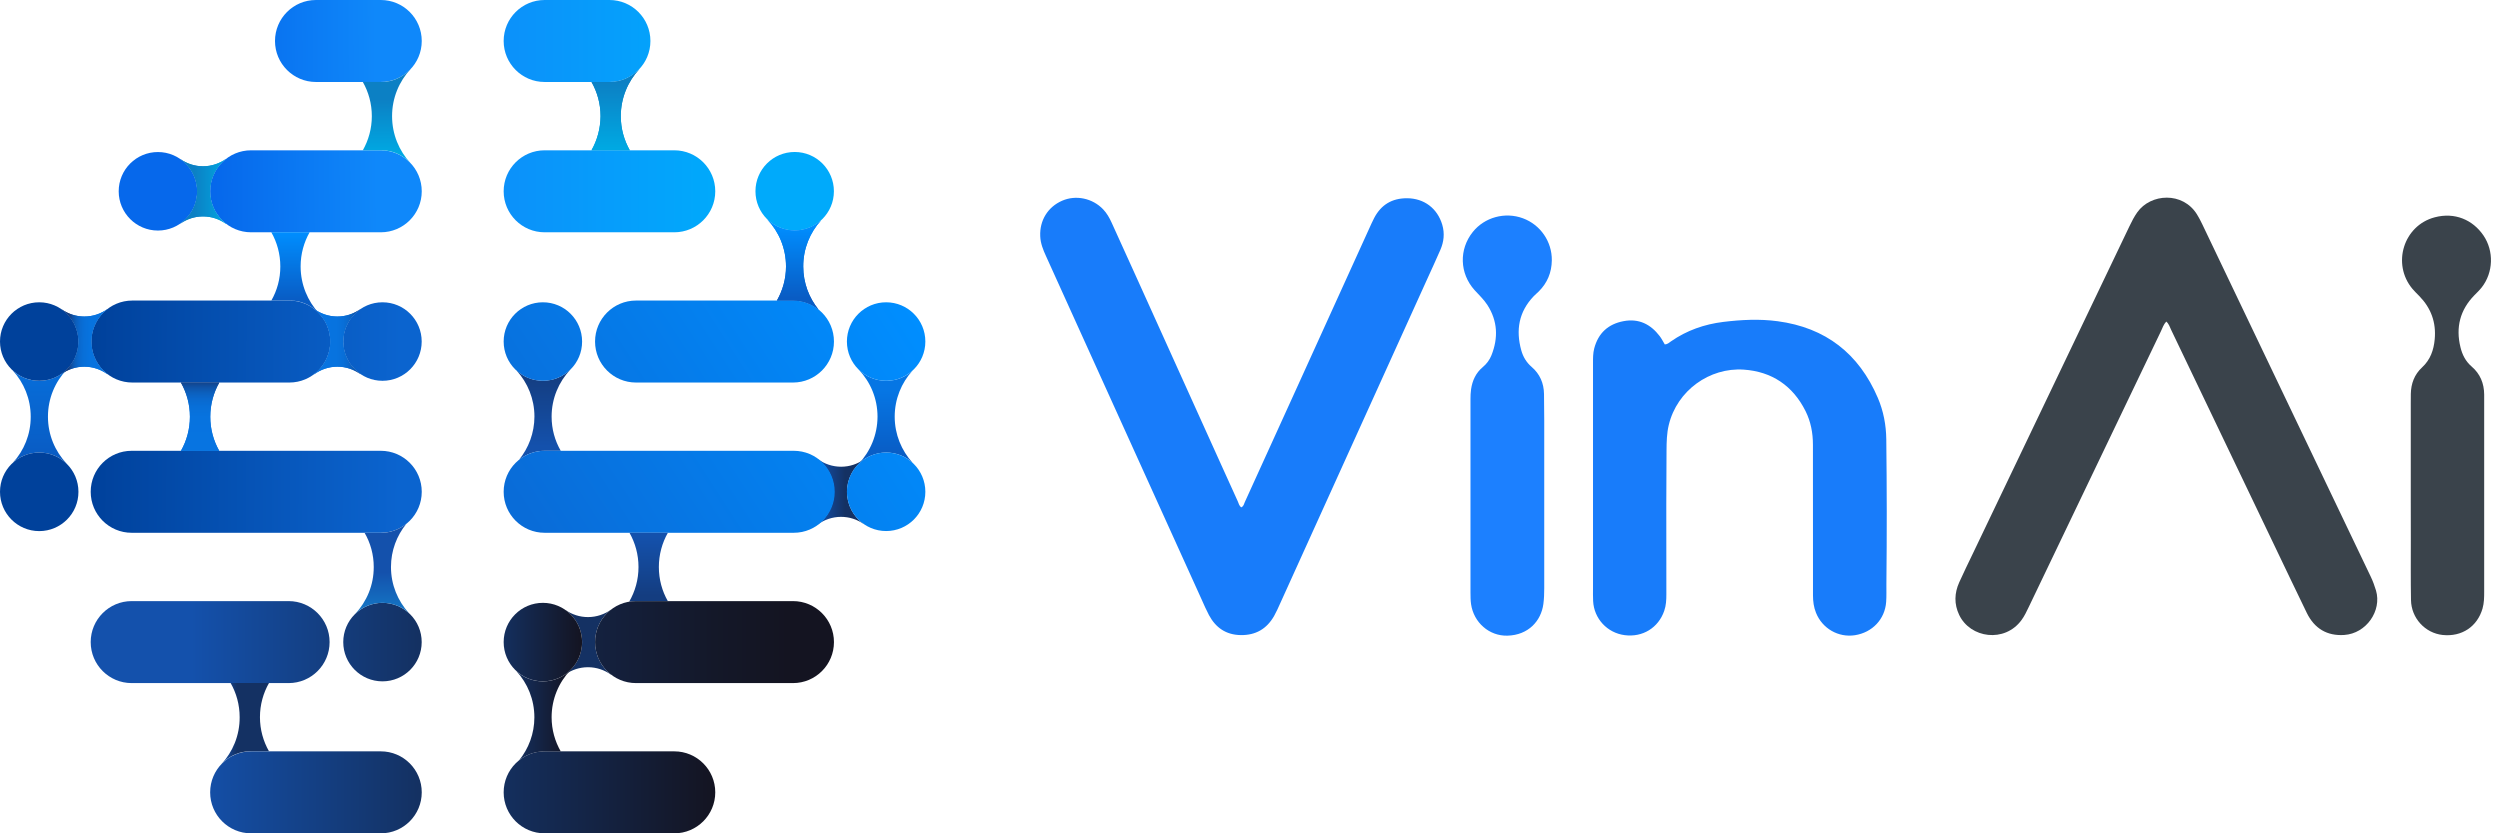
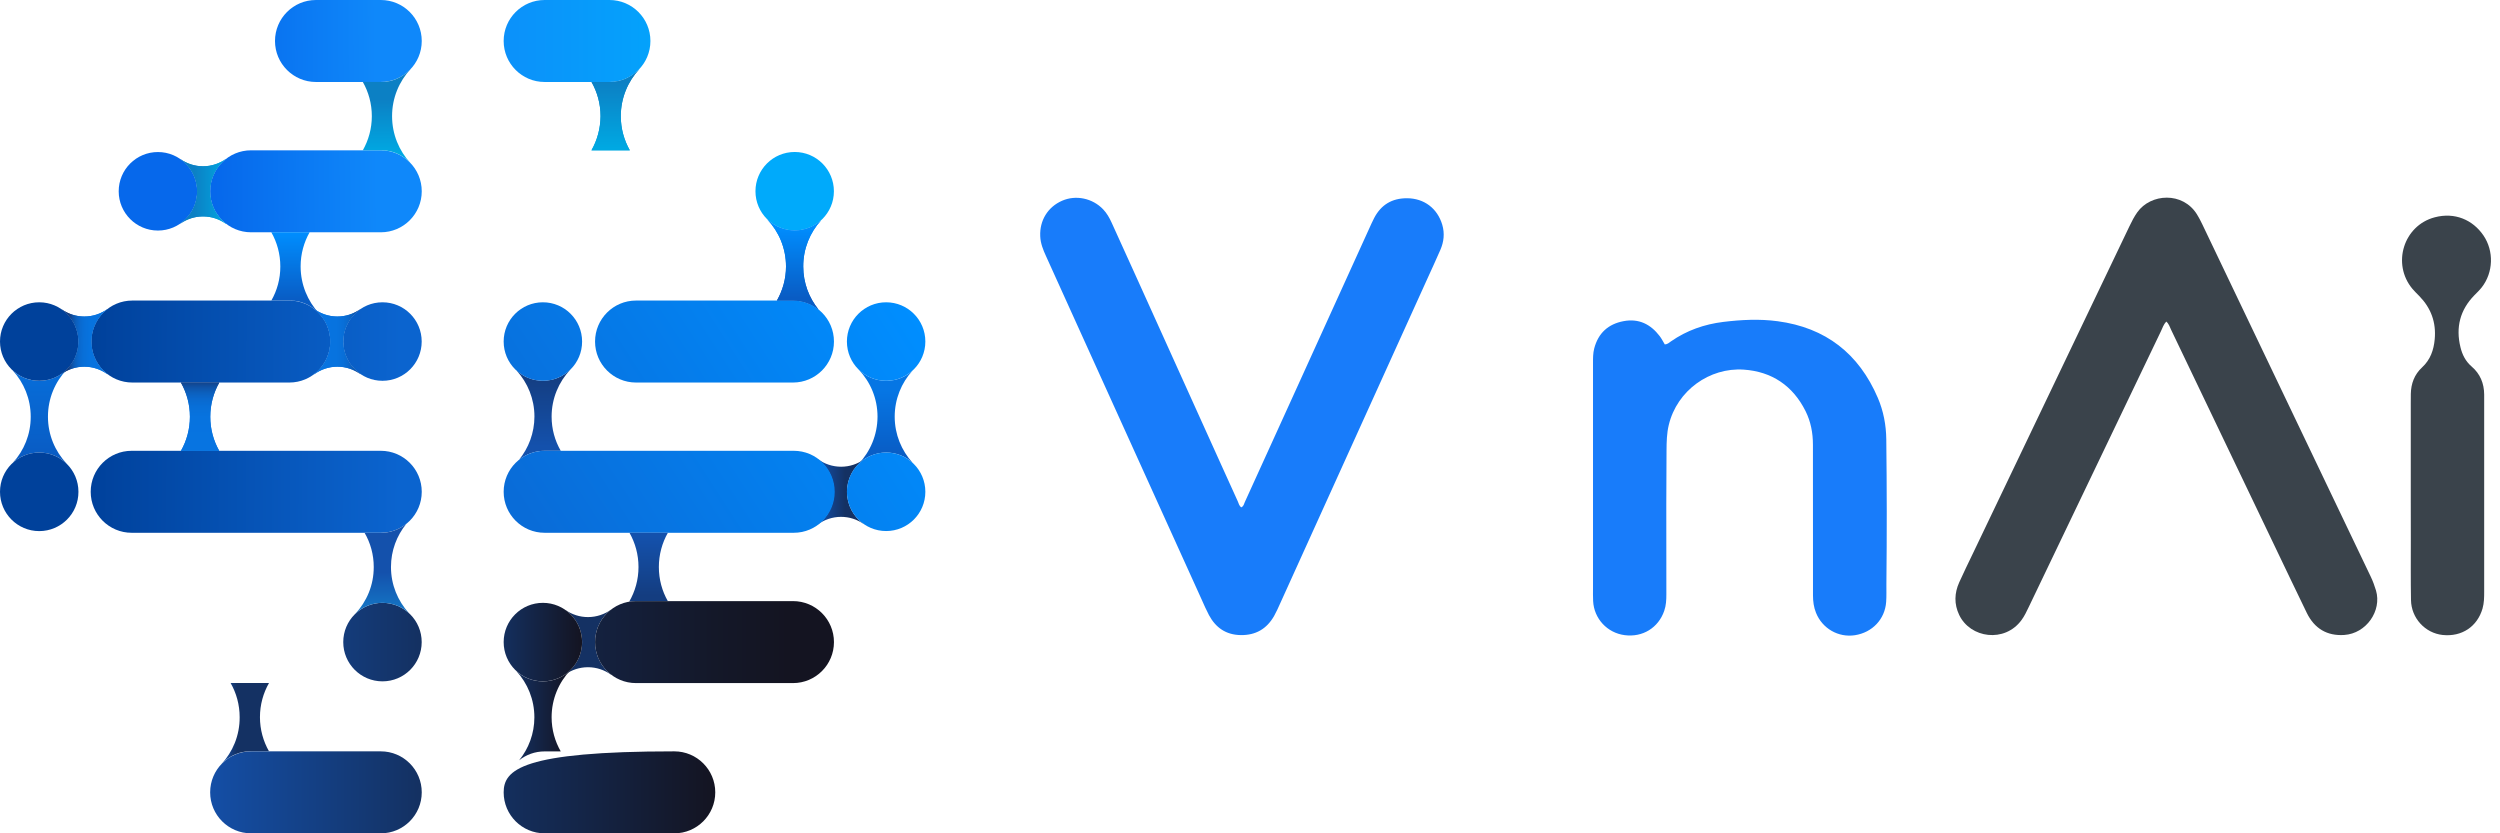
<svg xmlns="http://www.w3.org/2000/svg" width="276" height="92" viewBox="0 0 276 92" fill="none">
  <path d="M24.989 17.514C24.267 18.038 23.38 18.358 22.415 18.358C21.496 18.358 20.64 18.07 19.938 17.578H19.925C21.036 18.364 21.764 19.655 21.764 21.119C21.764 22.583 21.036 23.881 19.925 24.66V24.68C20.627 24.187 21.483 23.893 22.409 23.893C23.36 23.893 24.242 24.2 24.957 24.724H24.983C23.897 23.9 23.195 22.589 23.195 21.119C23.201 19.643 23.903 18.339 24.989 17.514Z" fill="url(#paint0_linear_272_606)" />
  <path d="M34.67 34.102C35.392 34.626 36.28 34.945 37.244 34.945C38.164 34.945 39.019 34.658 39.722 34.166H39.735C38.623 34.952 37.895 36.243 37.895 37.707C37.895 39.17 38.623 40.468 39.735 41.248V41.267C39.032 40.775 38.176 40.481 37.25 40.481C36.299 40.481 35.418 40.788 34.702 41.312H34.677C35.762 40.487 36.465 39.177 36.465 37.707C36.465 36.23 35.762 34.926 34.67 34.102Z" fill="url(#paint1_linear_272_606)" />
  <path d="M11.885 34.102C11.163 34.626 10.275 34.945 9.311 34.945C8.391 34.945 7.536 34.658 6.833 34.166H6.82C7.932 34.952 8.66 36.243 8.66 37.707C8.66 39.17 7.932 40.468 6.82 41.248V41.267C7.523 40.775 8.379 40.481 9.305 40.481C10.256 40.481 11.137 40.788 11.853 41.312H11.878C10.793 40.487 10.09 39.177 10.09 37.707C10.09 36.23 10.793 34.926 11.885 34.102Z" fill="url(#paint2_linear_272_606)" />
  <path d="M1.431 51.078C2.197 50.382 3.219 49.96 4.336 49.96C5.511 49.96 6.578 50.426 7.357 51.187H7.363C6.08 49.832 5.294 48.01 5.294 45.997C5.294 43.977 6.086 42.149 7.376 40.794V40.787C6.591 41.56 5.518 42.04 4.33 42.04C3.206 42.04 2.178 41.612 1.411 40.909C2.638 42.251 3.391 44.034 3.391 46.003C3.397 47.959 2.65 49.736 1.431 51.078Z" fill="url(#paint3_linear_272_606)" />
  <path d="M90.281 57.905C91.002 57.381 91.89 57.061 92.855 57.061C93.774 57.061 94.63 57.349 95.332 57.841H95.345C94.234 57.055 93.506 55.764 93.506 54.3C93.506 52.836 94.234 51.539 95.345 50.759V50.74C94.643 51.232 93.787 51.526 92.861 51.526C91.909 51.526 91.028 51.219 90.313 50.695H90.287C91.373 51.519 92.075 52.83 92.075 54.3C92.069 55.77 91.367 57.074 90.281 57.905Z" fill="url(#paint4_linear_272_606)" />
  <path d="M17.434 25.453C15.039 25.453 13.104 23.509 13.104 21.119C13.104 18.722 15.046 16.785 17.434 16.785C19.829 16.785 21.764 18.728 21.764 21.119C21.77 23.516 19.829 25.453 17.434 25.453Z" fill="url(#paint5_linear_272_606)" />
  <path d="M42.04 9.051H34.881C32.384 9.051 30.36 7.025 30.36 4.526C30.36 2.026 32.384 0 34.881 0H42.04C44.537 0 46.561 2.026 46.561 4.526C46.561 7.025 44.537 9.051 42.04 9.051Z" fill="url(#paint6_linear_272_606)" />
  <path d="M42.04 25.645H27.722C25.225 25.645 23.201 23.619 23.201 21.119C23.201 18.62 25.225 16.594 27.722 16.594H42.04C44.537 16.594 46.561 18.62 46.561 21.119C46.561 23.619 44.537 25.645 42.04 25.645Z" fill="url(#paint7_linear_272_606)" />
  <path d="M40.054 16.594H42.04C42.085 16.594 42.129 16.594 42.174 16.6H42.18C42.212 16.6 42.251 16.6 42.283 16.6C43.266 16.626 44.173 17.016 44.895 17.61C44.914 17.629 44.933 17.642 44.952 17.661C44.977 17.687 45.01 17.706 45.035 17.732C45.073 17.764 45.112 17.802 45.144 17.834C45.156 17.847 45.169 17.853 45.175 17.866C45.22 17.911 45.265 17.949 45.303 17.994C45.31 18 45.31 18 45.316 18.007C44.058 16.651 43.285 14.83 43.285 12.823C43.285 10.809 44.064 8.987 45.329 7.626H45.322C45.278 7.677 45.227 7.722 45.175 7.773C45.169 7.779 45.156 7.792 45.15 7.799C45.112 7.831 45.08 7.869 45.041 7.901C45.003 7.939 44.965 7.971 44.92 8.003C44.914 8.009 44.914 8.009 44.907 8.016C44.186 8.617 43.279 9.013 42.276 9.039C42.2 9.045 42.117 9.045 42.04 9.045H40.054C40.686 10.157 41.05 11.442 41.05 12.823C41.05 14.197 40.686 15.482 40.054 16.594Z" fill="url(#paint8_linear_272_606)" />
  <path d="M65.298 16.593H69.532C68.9 15.481 68.536 14.196 68.536 12.829C68.536 10.815 69.315 8.993 70.58 7.632H70.573C70.529 7.683 70.478 7.728 70.426 7.779C70.42 7.785 70.407 7.798 70.401 7.804C70.362 7.836 70.331 7.875 70.292 7.907C70.254 7.945 70.216 7.977 70.171 8.009C70.165 8.015 70.165 8.015 70.158 8.022C69.437 8.623 68.53 9.019 67.527 9.044C67.451 9.051 67.368 9.051 67.291 9.051H65.305C65.937 10.163 66.301 11.448 66.301 12.829C66.288 14.196 65.931 15.481 65.298 16.593Z" fill="url(#paint9_linear_272_606)" />
  <path d="M42.225 75.221C44.62 75.221 46.555 73.278 46.555 70.888C46.555 68.49 44.614 66.554 42.225 66.554C39.83 66.554 37.895 68.497 37.895 70.888C37.895 73.284 39.837 75.221 42.225 75.221Z" fill="url(#paint10_linear_272_606)" />
-   <path d="M14.535 75.413H31.867C34.364 75.413 36.388 73.387 36.388 70.887C36.388 68.388 34.364 66.362 31.867 66.362H14.535C12.038 66.362 10.013 68.388 10.013 70.887C10.013 73.387 12.038 75.413 14.535 75.413Z" fill="url(#paint11_linear_272_606)" />
  <path d="M29.957 33.181H31.944C31.988 33.181 32.033 33.181 32.078 33.187H32.084C32.116 33.187 32.154 33.187 32.186 33.187C33.17 33.213 34.077 33.603 34.798 34.197C34.817 34.216 34.836 34.229 34.856 34.248C34.881 34.274 34.913 34.293 34.939 34.319C34.977 34.35 35.015 34.389 35.047 34.421C35.06 34.434 35.073 34.44 35.079 34.453C35.124 34.498 35.169 34.536 35.207 34.581C35.213 34.587 35.213 34.587 35.22 34.593C33.962 33.238 33.189 31.416 33.189 29.41C33.189 28.035 33.553 26.75 34.185 25.638H29.951C30.583 26.75 30.947 28.035 30.947 29.41C30.954 30.784 30.59 32.069 29.957 33.181Z" fill="url(#paint12_linear_272_606)" />
  <path d="M57.296 50.765C58.069 50.145 59.053 49.768 60.126 49.768H61.907C61.262 48.656 60.898 47.371 60.898 45.997C60.898 43.99 61.684 42.162 62.967 40.807H62.961C62.182 41.567 61.115 42.034 59.94 42.034C58.816 42.034 57.794 41.606 57.028 40.909C58.254 42.251 59.002 44.035 59.002 45.99C58.995 47.806 58.356 49.468 57.296 50.765Z" fill="url(#paint13_linear_272_606)" />
  <path d="M67.284 9.051H60.126C57.629 9.051 55.604 7.025 55.604 4.526C55.604 2.026 57.629 0 60.126 0H67.284C69.781 0 71.806 2.026 71.806 4.526C71.806 7.025 69.781 9.051 67.284 9.051Z" fill="url(#paint14_linear_272_606)" />
-   <path d="M74.443 25.645H60.126C57.629 25.645 55.604 23.619 55.604 21.119C55.604 18.62 57.629 16.594 60.126 16.594H74.443C76.94 16.594 78.965 18.62 78.965 21.119C78.965 23.619 76.94 25.645 74.443 25.645Z" fill="url(#paint15_linear_272_606)" />
  <path d="M87.733 16.779C90.128 16.779 92.063 18.723 92.063 21.113C92.063 23.51 90.121 25.447 87.733 25.447C85.338 25.447 83.403 23.504 83.403 21.113C83.403 18.723 85.338 16.779 87.733 16.779Z" fill="url(#paint16_linear_272_606)" />
  <path d="M90.645 24.328C89.879 25.025 88.85 25.453 87.733 25.453C86.558 25.453 85.491 24.986 84.712 24.226H84.706C85.989 25.581 86.775 27.402 86.775 29.416C86.775 30.79 86.404 32.075 85.766 33.187H87.548C88.614 33.187 89.598 33.558 90.37 34.178C89.31 32.88 88.678 31.225 88.678 29.422C88.672 27.453 89.419 25.67 90.645 24.328Z" fill="url(#paint17_linear_272_606)" />
  <path d="M94.79 51.213C95.575 50.439 96.648 49.96 97.836 49.96C98.96 49.96 99.988 50.388 100.754 51.091C99.528 49.749 98.775 47.966 98.775 45.997C98.775 44.041 99.522 42.258 100.741 40.922C99.975 41.618 98.953 42.04 97.836 42.04C96.661 42.04 95.594 41.574 94.815 40.813H94.809C96.092 42.168 96.878 43.99 96.878 46.003C96.871 48.017 96.08 49.851 94.79 51.213Z" fill="url(#paint18_linear_272_606)" />
  <path d="M97.829 42.04C100.224 42.04 102.159 40.097 102.159 37.706C102.159 35.309 100.218 33.373 97.829 33.373C95.434 33.373 93.499 35.316 93.499 37.706C93.499 40.103 95.434 42.04 97.829 42.04Z" fill="url(#paint19_linear_272_606)" />
  <path d="M59.934 42.04C57.539 42.04 55.604 40.097 55.604 37.706C55.604 35.309 57.545 33.373 59.934 33.373C62.329 33.373 64.264 35.316 64.264 37.706C64.27 40.103 62.329 42.04 59.934 42.04Z" fill="url(#paint20_linear_272_606)" />
  <path d="M97.829 49.96C100.224 49.96 102.159 51.903 102.159 54.294C102.159 56.691 100.218 58.627 97.829 58.627C95.434 58.627 93.499 56.684 93.499 54.294C93.499 51.903 95.434 49.96 97.829 49.96Z" fill="url(#paint21_linear_272_606)" />
  <path d="M87.548 33.181H70.216C67.719 33.181 65.694 35.207 65.694 37.706C65.694 40.206 67.719 42.232 70.216 42.232H87.548C90.045 42.232 92.069 40.206 92.069 37.706C92.069 35.207 90.045 33.181 87.548 33.181Z" fill="url(#paint22_linear_272_606)" />
  <path d="M87.631 49.768H60.126C57.629 49.768 55.604 51.794 55.604 54.294C55.604 56.793 57.629 58.819 60.126 58.819H87.631C90.128 58.819 92.152 56.793 92.152 54.294C92.146 51.794 90.128 49.768 87.631 49.768Z" fill="url(#paint23_linear_272_606)" />
  <path d="M69.462 66.426C69.705 66.388 69.954 66.362 70.216 66.362H73.728C73.096 65.256 72.738 63.971 72.738 62.597C72.738 61.223 73.102 59.931 73.734 58.819H69.494C70.126 59.931 70.49 61.223 70.49 62.597C70.49 63.997 70.113 65.301 69.462 66.426Z" fill="url(#paint24_linear_272_606)" />
  <path d="M67.489 67.282C66.767 67.806 65.879 68.126 64.915 68.126C63.996 68.126 63.14 67.838 62.437 67.346H62.425C63.536 68.132 64.264 69.424 64.264 70.887C64.264 72.351 63.536 73.649 62.425 74.428V74.448C63.127 73.956 63.983 73.661 64.909 73.661C65.86 73.661 66.742 73.968 67.457 74.492H67.482C66.397 73.668 65.694 72.358 65.694 70.887C65.694 69.411 66.397 68.107 67.489 67.282Z" fill="url(#paint25_linear_272_606)" />
-   <path d="M60.126 92H74.443C76.94 92 78.965 89.974 78.965 87.475C78.965 84.975 76.94 82.949 74.443 82.949H60.126C57.629 82.949 55.604 84.975 55.604 87.475C55.604 89.974 57.629 92 60.126 92Z" fill="url(#paint26_linear_272_606)" />
+   <path d="M60.126 92H74.443C76.94 92 78.965 89.974 78.965 87.475C78.965 84.975 76.94 82.949 74.443 82.949C57.629 82.949 55.604 84.975 55.604 87.475C55.604 89.974 57.629 92 60.126 92Z" fill="url(#paint26_linear_272_606)" />
  <path d="M59.934 75.221C57.539 75.221 55.604 73.278 55.604 70.888C55.604 68.49 57.545 66.554 59.934 66.554C62.329 66.554 64.264 68.497 64.264 70.888C64.27 73.284 62.329 75.221 59.934 75.221Z" fill="url(#paint27_linear_272_606)" />
  <path d="M57.309 83.94C58.082 83.32 59.059 82.955 60.126 82.955H61.907C61.269 81.85 60.898 80.558 60.898 79.184C60.898 77.164 61.69 75.336 62.98 73.981V73.975C62.195 74.748 61.122 75.227 59.934 75.227C58.81 75.227 57.782 74.799 57.016 74.096C58.242 75.438 58.995 77.222 58.995 79.191C58.995 80.987 58.363 82.642 57.309 83.94Z" fill="url(#paint28_linear_272_606)" />
  <path d="M42.225 42.04C44.62 42.04 46.555 40.097 46.555 37.706C46.555 35.309 44.614 33.373 42.225 33.373C39.83 33.373 37.895 35.316 37.895 37.706C37.895 40.103 39.837 42.04 42.225 42.04Z" fill="url(#paint29_linear_272_606)" />
  <path d="M4.33 42.04C1.941 42.04 0 40.103 0 37.706C0 35.309 1.941 33.373 4.33 33.373C6.725 33.373 8.66 35.316 8.66 37.706C8.666 40.103 6.725 42.04 4.33 42.04Z" fill="url(#paint30_linear_272_606)" />
  <path d="M4.33 58.634C1.941 58.634 0 56.691 0 54.294C0 51.897 1.941 49.96 4.33 49.96C6.725 49.96 8.66 51.903 8.66 54.294C8.666 56.691 6.725 58.634 4.33 58.634Z" fill="url(#paint31_linear_272_606)" />
  <path d="M14.611 42.232H31.944C34.44 42.232 36.465 40.206 36.465 37.706C36.465 35.207 34.44 33.181 31.944 33.181H14.611C12.114 33.181 10.09 35.207 10.09 37.706C10.09 40.206 12.114 42.232 14.611 42.232Z" fill="url(#paint32_linear_272_606)" />
  <path d="M14.535 58.819H42.04C44.537 58.819 46.561 56.793 46.561 54.294C46.561 51.794 44.537 49.768 42.04 49.768H14.535C12.038 49.768 10.013 51.794 10.013 54.294C10.013 56.793 12.038 58.819 14.535 58.819Z" fill="url(#paint33_linear_272_606)" />
  <path d="M39.205 67.781C39.984 67.02 41.05 66.553 42.225 66.553C43.349 66.553 44.371 66.981 45.137 67.678C43.911 66.336 43.164 64.552 43.164 62.597C43.164 60.788 43.803 59.132 44.863 57.828C44.09 58.448 43.106 58.825 42.033 58.825H40.252C40.897 59.938 41.261 61.222 41.261 62.597C41.267 64.604 40.482 66.425 39.205 67.781Z" fill="url(#paint34_linear_272_606)" />
  <path d="M24.44 84.361C24.44 84.355 24.446 84.355 24.453 84.349C24.497 84.304 24.536 84.259 24.58 84.214C24.593 84.202 24.599 84.195 24.612 84.183C24.651 84.15 24.689 84.112 24.721 84.08C24.746 84.055 24.778 84.035 24.804 84.01C24.823 83.991 24.842 83.978 24.861 83.959C25.583 83.364 26.49 82.974 27.473 82.949C27.505 82.949 27.544 82.949 27.575 82.949H27.582C27.627 82.949 27.671 82.942 27.709 82.942H29.696C29.063 81.83 28.699 80.545 28.699 79.177C28.699 77.803 29.063 76.519 29.696 75.406H25.462C26.094 76.519 26.458 77.803 26.458 79.177C26.471 81.185 25.698 83.006 24.44 84.361Z" fill="url(#paint35_linear_272_606)" />
  <path d="M24.21 42.232H19.97C20.602 43.344 20.966 44.635 20.966 46.01C20.966 47.377 20.608 48.662 19.976 49.775H24.203C23.571 48.662 23.214 47.384 23.214 46.01C23.214 44.635 23.578 43.344 24.21 42.232Z" fill="url(#paint36_linear_272_606)" />
  <path d="M70.216 75.413H87.548C90.045 75.413 92.069 73.387 92.069 70.887C92.069 68.388 90.045 66.362 87.548 66.362H70.216C67.719 66.362 65.694 68.388 65.694 70.887C65.694 73.387 67.719 75.413 70.216 75.413Z" fill="url(#paint37_linear_272_606)" />
  <path d="M27.722 92H42.04C44.537 92 46.561 89.974 46.561 87.475C46.561 84.975 44.537 82.949 42.04 82.949H27.722C25.225 82.949 23.201 84.975 23.201 87.475C23.201 89.974 25.225 92 27.722 92Z" fill="url(#paint38_linear_272_606)" />
  <path d="M24.989 17.514C24.267 18.038 23.38 18.358 22.415 18.358C21.496 18.358 20.64 18.07 19.938 17.578H19.925C21.036 18.364 21.764 19.655 21.764 21.119C21.764 22.583 21.036 23.881 19.925 24.66V24.68C20.627 24.187 21.483 23.893 22.409 23.893C23.36 23.893 24.242 24.2 24.957 24.724H24.983C23.897 23.9 23.195 22.589 23.195 21.119C23.201 19.643 23.903 18.339 24.989 17.514Z" fill="url(#paint39_linear_272_606)" />
  <path d="M34.67 34.102C35.392 34.626 36.28 34.945 37.244 34.945C38.164 34.945 39.019 34.658 39.722 34.166H39.735C38.623 34.952 37.895 36.243 37.895 37.707C37.895 39.17 38.623 40.468 39.735 41.248V41.267C39.032 40.775 38.176 40.481 37.25 40.481C36.299 40.481 35.418 40.788 34.702 41.312H34.677C35.762 40.487 36.465 39.177 36.465 37.707C36.465 36.23 35.762 34.926 34.67 34.102Z" fill="url(#paint40_linear_272_606)" />
  <path d="M11.885 34.102C11.163 34.626 10.275 34.945 9.311 34.945C8.391 34.945 7.536 34.658 6.833 34.166H6.82C7.932 34.952 8.66 36.243 8.66 37.707C8.66 39.17 7.932 40.468 6.82 41.248V41.267C7.523 40.775 8.379 40.481 9.305 40.481C10.256 40.481 11.137 40.788 11.853 41.312H11.878C10.793 40.487 10.09 39.177 10.09 37.707C10.09 36.23 10.793 34.926 11.885 34.102Z" fill="url(#paint41_linear_272_606)" />
  <path d="M65.298 16.593H69.532C68.9 15.481 68.536 14.196 68.536 12.829C68.536 10.815 69.315 8.993 70.58 7.632H70.573C70.529 7.683 70.478 7.728 70.426 7.779C70.42 7.785 70.407 7.798 70.401 7.804C70.362 7.836 70.331 7.875 70.292 7.907C70.254 7.945 70.216 7.977 70.171 8.009C70.165 8.015 70.165 8.015 70.158 8.022C69.437 8.623 68.53 9.019 67.527 9.044C67.451 9.051 67.368 9.051 67.291 9.051H65.305C65.937 10.163 66.301 11.448 66.301 12.829C66.288 14.196 65.931 15.481 65.298 16.593Z" fill="url(#paint42_linear_272_606)" />
  <path d="M90.645 24.328C89.879 25.025 88.85 25.453 87.733 25.453C86.558 25.453 85.491 24.986 84.712 24.226H84.706C85.989 25.581 86.775 27.402 86.775 29.416C86.775 30.79 86.404 32.075 85.766 33.187H87.548C88.614 33.187 89.598 33.558 90.37 34.178C89.31 32.88 88.678 31.225 88.678 29.422C88.672 27.453 89.419 25.67 90.645 24.328Z" fill="url(#paint43_linear_272_606)" />
  <path d="M24.21 42.232H19.97C20.602 43.344 20.966 44.635 20.966 46.01C20.966 47.377 20.608 48.662 19.976 49.775H24.203C23.571 48.662 23.214 47.384 23.214 46.01C23.214 44.635 23.578 43.344 24.21 42.232Z" fill="url(#paint44_linear_272_606)" />
  <path d="M239.155 35.501C238.854 35.821 238.74 36.211 238.567 36.568C233.701 46.719 228.841 56.869 223.975 67.013C223.738 67.506 223.502 68.011 223.183 68.445C221.318 71.008 217.512 70.459 216.292 67.883C215.724 66.688 215.762 65.479 216.299 64.29C216.778 63.229 217.288 62.181 217.793 61.133C223.56 49.071 229.333 37.016 235.099 24.961C235.349 24.436 235.617 23.919 235.955 23.439C237.437 21.349 240.975 21.138 242.546 23.669C242.756 24.008 242.942 24.366 243.114 24.724C249.321 37.7 255.529 50.682 261.73 63.664C261.966 64.156 262.151 64.668 262.311 65.192C262.969 67.429 261.244 69.941 258.798 70.101C256.927 70.222 255.522 69.41 254.667 67.659C253.453 65.173 252.272 62.667 251.071 60.174C247.278 52.254 243.491 44.341 239.697 36.421C239.544 36.108 239.455 35.75 239.155 35.501Z" fill="#3A434B" />
  <path d="M137.021 56.013C137.302 55.911 137.334 55.636 137.436 55.412C139.237 51.468 141.032 47.518 142.826 43.568C145.693 37.265 148.554 30.956 151.422 24.654C151.511 24.456 151.607 24.258 151.709 24.066C152.476 22.602 153.676 21.88 155.337 21.886C157.214 21.892 158.689 22.998 159.226 24.814C159.507 25.772 159.404 26.693 159.015 27.588C158.549 28.655 158.063 29.716 157.578 30.777C152.163 42.73 146.747 54.677 141.325 66.63C141.115 67.097 140.91 67.563 140.661 68.004C139.85 69.423 138.637 70.139 136.976 70.114C135.354 70.088 134.218 69.302 133.47 67.908C133.164 67.333 132.902 66.726 132.634 66.125C128.042 56 123.451 45.875 118.865 35.75C117.735 33.264 116.611 30.771 115.481 28.278C115.161 27.581 114.874 26.872 114.842 26.092C114.759 24.347 115.672 22.851 117.256 22.161C118.776 21.496 120.609 21.88 121.784 23.107C122.192 23.535 122.48 24.04 122.723 24.577C123.687 26.699 124.651 28.821 125.615 30.95C128.681 37.725 131.74 44.501 134.805 51.276C135.418 52.638 136.038 53.999 136.657 55.361C136.74 55.585 136.817 55.834 137.021 56.013Z" fill="#187CFA" />
  <path d="M183.793 38.026C184.093 38.013 184.278 37.828 184.476 37.687C186.22 36.473 188.168 35.795 190.256 35.539C192.248 35.297 194.247 35.194 196.252 35.463C201.553 36.172 205.219 39.036 207.313 43.926C207.933 45.377 208.227 46.917 208.246 48.502C208.31 53.827 208.316 59.152 208.258 64.476C208.252 65.135 208.278 65.793 208.233 66.445C208.099 68.362 206.707 69.826 204.784 70.127C202.958 70.408 201.183 69.392 200.487 67.653C200.237 67.039 200.154 66.387 200.154 65.729C200.161 64.38 200.154 63.032 200.154 61.683C200.148 57.49 200.142 53.297 200.148 49.097C200.148 47.799 199.912 46.553 199.337 45.396C197.932 42.577 195.601 41.017 192.51 40.807C188.736 40.551 185.147 43.114 184.234 46.911C184.01 47.838 183.991 48.79 183.985 49.743C183.966 51.711 183.959 53.68 183.959 55.649C183.959 58.966 183.959 62.29 183.966 65.608C183.966 66.228 183.94 66.841 183.729 67.442C183.084 69.308 181.347 70.382 179.361 70.12C177.439 69.871 175.977 68.299 175.881 66.355C175.855 65.882 175.868 65.409 175.868 64.936C175.868 56.659 175.868 48.375 175.868 40.097C175.868 39.554 175.862 39.01 176.002 38.467C176.449 36.773 177.541 35.776 179.24 35.456C180.919 35.137 182.229 35.789 183.238 37.118C183.448 37.393 183.608 37.726 183.793 38.026Z" fill="#187CFA" />
-   <path d="M162.342 54.894C162.342 51.283 162.342 47.671 162.342 44.066C162.342 43.702 162.355 43.337 162.406 42.98C162.546 42.008 162.942 41.158 163.702 40.525C164.137 40.161 164.456 39.726 164.66 39.215C165.42 37.297 165.344 35.443 164.213 33.679C163.817 33.059 163.275 32.567 162.789 32.024C161.129 30.176 161.059 27.524 162.598 25.606C163.9 23.983 166.148 23.369 168.128 24.098C170.069 24.814 171.347 26.68 171.321 28.745C171.302 30.087 170.829 31.231 169.878 32.177C169.699 32.356 169.501 32.516 169.322 32.701C167.675 34.421 167.33 36.447 167.949 38.678C168.147 39.387 168.511 40.007 169.092 40.506C169.999 41.286 170.44 42.296 170.459 43.491C170.472 44.475 170.484 45.46 170.484 46.444C170.484 52.606 170.491 58.768 170.484 64.93C170.484 65.511 170.465 66.099 170.389 66.675C170.14 68.56 168.722 70.12 166.416 70.177C164.411 70.229 162.706 68.733 162.406 66.707C162.342 66.278 162.349 65.837 162.342 65.396C162.342 61.9 162.342 58.397 162.342 54.894Z" fill="#1C80FF" />
  <path d="M266.149 54.869C266.149 51.404 266.149 47.94 266.149 44.475C266.149 44.149 266.149 43.817 266.155 43.491C266.174 42.347 266.551 41.343 267.401 40.557C268.314 39.713 268.684 38.646 268.793 37.451C268.965 35.59 268.384 34.005 267.081 32.676C266.826 32.414 266.564 32.164 266.328 31.883C264.041 29.141 265.344 24.897 268.799 23.989C271.009 23.407 272.988 24.264 274.17 25.99C275.345 27.716 275.268 30.074 273.991 31.717C273.748 32.03 273.455 32.312 273.174 32.593C271.59 34.216 271.098 36.14 271.635 38.333C271.832 39.157 272.203 39.892 272.873 40.468C273.812 41.273 274.246 42.328 274.253 43.561C274.253 43.779 274.253 43.996 274.253 44.22C274.253 51.257 274.253 58.295 274.253 65.332C274.253 65.953 274.246 66.566 274.074 67.173C273.499 69.174 271.788 70.325 269.668 70.101C267.739 69.896 266.206 68.247 266.174 66.247C266.136 64.061 266.155 61.874 266.155 59.682C266.149 58.078 266.149 56.473 266.149 54.869Z" fill="#3A434B" />
  <defs>
    <linearGradient id="paint0_linear_272_606" x1="19.932" y1="21.116" x2="24.992" y2="21.116" gradientUnits="userSpaceOnUse">
      <stop offset="0.308" stop-color="#0C80C4" />
      <stop offset="1" stop-color="#00A8E2" />
    </linearGradient>
    <linearGradient id="paint1_linear_272_606" x1="34.672" y1="37.703" x2="39.732" y2="37.703" gradientUnits="userSpaceOnUse">
      <stop offset="0.059" stop-color="#0774E1" />
      <stop offset="0.485" stop-color="#0773DF" />
      <stop offset="0.638" stop-color="#086FD8" />
      <stop offset="0.748" stop-color="#0A68CD" />
      <stop offset="0.836" stop-color="#0C5FBC" />
      <stop offset="0.912" stop-color="#0F52A6" />
      <stop offset="0.977" stop-color="#13438B" />
      <stop offset="1" stop-color="#143D80" />
    </linearGradient>
    <linearGradient id="paint2_linear_272_606" x1="12.086" y1="37.73" x2="7.605" y2="37.65" gradientUnits="userSpaceOnUse">
      <stop offset="0.053" stop-color="#0774E1" />
      <stop offset="0.482" stop-color="#0773DF" />
      <stop offset="0.636" stop-color="#086FD8" />
      <stop offset="0.746" stop-color="#0A68CD" />
      <stop offset="0.835" stop-color="#0C5FBC" />
      <stop offset="0.911" stop-color="#0F52A6" />
      <stop offset="0.977" stop-color="#13438B" />
      <stop offset="1" stop-color="#143D80" />
    </linearGradient>
    <linearGradient id="paint3_linear_272_606" x1="4.395" y1="30.567" x2="4.395" y2="50.25" gradientUnits="userSpaceOnUse">
      <stop offset="0.306" stop-color="#0676E4" />
      <stop offset="1" stop-color="#095CC4" />
    </linearGradient>
    <linearGradient id="paint4_linear_272_606" x1="90.279" y1="54.299" x2="99.544" y2="54.299" gradientUnits="userSpaceOnUse">
      <stop offset="0.004" stop-color="#1451AC" />
      <stop offset="0.325" stop-color="#143163" />
    </linearGradient>
    <linearGradient id="paint5_linear_272_606" x1="15.778" y1="21.134" x2="41.715" y2="20.878" gradientUnits="userSpaceOnUse">
      <stop offset="0.306" stop-color="#0668EB" />
      <stop offset="1" stop-color="#0F88FA" />
    </linearGradient>
    <linearGradient id="paint6_linear_272_606" x1="15.616" y1="4.752" x2="41.553" y2="4.495" gradientUnits="userSpaceOnUse">
      <stop offset="0.306" stop-color="#0668EB" />
      <stop offset="1" stop-color="#0F88FA" />
    </linearGradient>
    <linearGradient id="paint7_linear_272_606" x1="15.78" y1="21.308" x2="41.717" y2="21.051" gradientUnits="userSpaceOnUse">
      <stop offset="0.306" stop-color="#0668EB" />
      <stop offset="1" stop-color="#0F88FA" />
    </linearGradient>
    <linearGradient id="paint8_linear_272_606" x1="42.693" y1="8.335" x2="42.693" y2="16.891" gradientUnits="userSpaceOnUse">
      <stop offset="0.308" stop-color="#0C80C4" />
      <stop offset="1" stop-color="#00A8E2" />
    </linearGradient>
    <linearGradient id="paint9_linear_272_606" x1="67.936" y1="9.009" x2="67.936" y2="16.331" gradientUnits="userSpaceOnUse">
      <stop offset="0.004" stop-color="#0C80C4" />
      <stop offset="1" stop-color="#00A8E2" />
    </linearGradient>
    <linearGradient id="paint10_linear_272_606" x1="10.046" y1="70.887" x2="46.259" y2="70.887" gradientUnits="userSpaceOnUse">
      <stop offset="0.306" stop-color="#1451AC" />
      <stop offset="1" stop-color="#143162" />
    </linearGradient>
    <linearGradient id="paint11_linear_272_606" x1="10.046" y1="70.886" x2="46.259" y2="70.886" gradientUnits="userSpaceOnUse">
      <stop offset="0.306" stop-color="#1451AC" />
      <stop offset="1" stop-color="#143162" />
    </linearGradient>
    <linearGradient id="paint12_linear_272_606" x1="32.59" y1="25.552" x2="32.59" y2="33.161" gradientUnits="userSpaceOnUse">
      <stop offset="0.004" stop-color="#008EFF" />
      <stop offset="1" stop-color="#095CC4" />
    </linearGradient>
    <linearGradient id="paint13_linear_272_606" x1="59.992" y1="49.303" x2="59.992" y2="41.337" gradientUnits="userSpaceOnUse">
      <stop offset="0.004" stop-color="#1451AC" />
      <stop offset="1" stop-color="#143D80" />
    </linearGradient>
    <linearGradient id="paint14_linear_272_606" x1="51.12" y1="4.525" x2="88.02" y2="4.525" gradientUnits="userSpaceOnUse">
      <stop stop-color="#0E8CFA" />
      <stop offset="0.772" stop-color="#00AAFB" />
    </linearGradient>
    <linearGradient id="paint15_linear_272_606" x1="51.12" y1="21.118" x2="88.02" y2="21.118" gradientUnits="userSpaceOnUse">
      <stop stop-color="#0E8CFA" />
      <stop offset="0.772" stop-color="#00AAFB" />
    </linearGradient>
    <linearGradient id="paint16_linear_272_606" x1="51.12" y1="21.119" x2="88.02" y2="21.119" gradientUnits="userSpaceOnUse">
      <stop stop-color="#0E8CFA" />
      <stop offset="0.772" stop-color="#00AAFB" />
    </linearGradient>
    <linearGradient id="paint17_linear_272_606" x1="87.677" y1="24.856" x2="87.677" y2="32.876" gradientUnits="userSpaceOnUse">
      <stop offset="0.004" stop-color="#008EFF" />
      <stop offset="1" stop-color="#095CC4" />
    </linearGradient>
    <linearGradient id="paint18_linear_272_606" x1="97.768" y1="39.891" x2="97.768" y2="50.384" gradientUnits="userSpaceOnUse">
      <stop offset="0.306" stop-color="#0676E4" />
      <stop offset="1" stop-color="#095CC4" />
    </linearGradient>
    <linearGradient id="paint19_linear_272_606" x1="101.446" y1="35.367" x2="61.082" y2="61.427" gradientUnits="userSpaceOnUse">
      <stop stop-color="#008EFF" />
      <stop offset="1" stop-color="#096CD8" />
    </linearGradient>
    <linearGradient id="paint20_linear_272_606" x1="90.283" y1="18.076" x2="49.919" y2="44.137" gradientUnits="userSpaceOnUse">
      <stop stop-color="#008EFF" />
      <stop offset="1" stop-color="#096CD8" />
    </linearGradient>
    <linearGradient id="paint21_linear_272_606" x1="109.002" y1="47.07" x2="68.638" y2="73.13" gradientUnits="userSpaceOnUse">
      <stop stop-color="#008EFF" />
      <stop offset="1" stop-color="#096CD8" />
    </linearGradient>
    <linearGradient id="paint22_linear_272_606" x1="95.864" y1="26.72" x2="55.5" y2="52.78" gradientUnits="userSpaceOnUse">
      <stop stop-color="#008EFF" />
      <stop offset="1" stop-color="#096CD8" />
    </linearGradient>
    <linearGradient id="paint23_linear_272_606" x1="101.946" y1="36.14" x2="61.581" y2="62.2" gradientUnits="userSpaceOnUse">
      <stop stop-color="#008EFF" />
      <stop offset="1" stop-color="#096CD8" />
    </linearGradient>
    <linearGradient id="paint24_linear_272_606" x1="71.598" y1="59.21" x2="71.598" y2="65.778" gradientUnits="userSpaceOnUse">
      <stop offset="0.004" stop-color="#1451AC" />
      <stop offset="1" stop-color="#143D80" />
    </linearGradient>
    <linearGradient id="paint25_linear_272_606" x1="64.956" y1="77.39" x2="64.956" y2="67.605" gradientUnits="userSpaceOnUse">
      <stop offset="0.004" stop-color="#1451AC" />
      <stop offset="0.325" stop-color="#143163" />
    </linearGradient>
    <linearGradient id="paint26_linear_272_606" x1="55.602" y1="87.477" x2="78.962" y2="87.477" gradientUnits="userSpaceOnUse">
      <stop stop-color="#142F5E" />
      <stop offset="1" stop-color="#141421" />
    </linearGradient>
    <linearGradient id="paint27_linear_272_606" x1="55.602" y1="70.887" x2="64.268" y2="70.887" gradientUnits="userSpaceOnUse">
      <stop stop-color="#142F5E" />
      <stop offset="1" stop-color="#141421" />
    </linearGradient>
    <linearGradient id="paint28_linear_272_606" x1="57.016" y1="78.956" x2="62.978" y2="78.956" gradientUnits="userSpaceOnUse">
      <stop stop-color="#142F5E" />
      <stop offset="1" stop-color="#141421" />
    </linearGradient>
    <linearGradient id="paint29_linear_272_606" x1="-4.816" y1="37.459" x2="44.233" y2="37.716" gradientUnits="userSpaceOnUse">
      <stop offset="0.306" stop-color="#00419B" />
      <stop offset="1" stop-color="#0B64CF" />
    </linearGradient>
    <linearGradient id="paint30_linear_272_606" x1="-4.818" y1="37.658" x2="44.233" y2="37.914" gradientUnits="userSpaceOnUse">
      <stop offset="0.306" stop-color="#00419B" />
      <stop offset="1" stop-color="#0B64CF" />
    </linearGradient>
    <linearGradient id="paint31_linear_272_606" x1="-4.904" y1="54.248" x2="44.146" y2="54.505" gradientUnits="userSpaceOnUse">
      <stop offset="0.306" stop-color="#00419B" />
      <stop offset="1" stop-color="#0B64CF" />
    </linearGradient>
    <linearGradient id="paint32_linear_272_606" x1="-4.817" y1="37.559" x2="44.233" y2="37.815" gradientUnits="userSpaceOnUse">
      <stop offset="0.306" stop-color="#00419B" />
      <stop offset="1" stop-color="#0B64CF" />
    </linearGradient>
    <linearGradient id="paint33_linear_272_606" x1="-4.904" y1="54.122" x2="44.146" y2="54.379" gradientUnits="userSpaceOnUse">
      <stop offset="0.306" stop-color="#00419B" />
      <stop offset="1" stop-color="#0B64CF" />
    </linearGradient>
    <linearGradient id="paint34_linear_272_606" x1="42.219" y1="59.619" x2="42.169" y2="68.091" gradientUnits="userSpaceOnUse">
      <stop offset="0.417" stop-color="#1451AC" />
      <stop offset="0.97" stop-color="#1479C7" />
    </linearGradient>
    <linearGradient id="paint35_linear_272_606" x1="24.44" y1="79.888" x2="29.709" y2="79.888" gradientUnits="userSpaceOnUse">
      <stop offset="0.004" stop-color="#1451AC" />
      <stop offset="0.325" stop-color="#143163" />
    </linearGradient>
    <linearGradient id="paint36_linear_272_606" x1="22.088" y1="49.841" x2="22.088" y2="42.039" gradientUnits="userSpaceOnUse">
      <stop offset="0.059" stop-color="#0774E1" />
      <stop offset="0.485" stop-color="#0773DF" />
      <stop offset="0.638" stop-color="#086FD8" />
      <stop offset="0.748" stop-color="#0A68CD" />
      <stop offset="0.836" stop-color="#0C5FBC" />
      <stop offset="0.912" stop-color="#0F52A6" />
      <stop offset="0.977" stop-color="#13438B" />
      <stop offset="1" stop-color="#143D80" />
    </linearGradient>
    <linearGradient id="paint37_linear_272_606" x1="52.123" y1="70.886" x2="87.019" y2="70.886" gradientUnits="userSpaceOnUse">
      <stop stop-color="#142F5E" />
      <stop offset="0.395" stop-color="#14213F" />
      <stop offset="0.764" stop-color="#141829" />
      <stop offset="1" stop-color="#141421" />
    </linearGradient>
    <linearGradient id="paint38_linear_272_606" x1="10.046" y1="87.477" x2="46.259" y2="87.477" gradientUnits="userSpaceOnUse">
      <stop offset="0.306" stop-color="#1451AC" />
      <stop offset="1" stop-color="#143162" />
    </linearGradient>
    <linearGradient id="paint39_linear_272_606" x1="19.932" y1="21.116" x2="24.992" y2="21.116" gradientUnits="userSpaceOnUse">
      <stop offset="0.308" stop-color="#0C80C4" />
      <stop offset="1" stop-color="#00A8E2" />
    </linearGradient>
    <linearGradient id="paint40_linear_272_606" x1="34.672" y1="37.703" x2="39.732" y2="37.703" gradientUnits="userSpaceOnUse">
      <stop offset="0.059" stop-color="#0774E1" />
      <stop offset="0.485" stop-color="#0773DF" />
      <stop offset="0.638" stop-color="#086FD8" />
      <stop offset="0.748" stop-color="#0A68CD" />
      <stop offset="0.836" stop-color="#0C5FBC" />
      <stop offset="0.912" stop-color="#0F52A6" />
      <stop offset="0.977" stop-color="#13438B" />
      <stop offset="1" stop-color="#143D80" />
    </linearGradient>
    <linearGradient id="paint41_linear_272_606" x1="12.086" y1="37.73" x2="7.605" y2="37.65" gradientUnits="userSpaceOnUse">
      <stop offset="0.053" stop-color="#0774E1" />
      <stop offset="0.482" stop-color="#0773DF" />
      <stop offset="0.636" stop-color="#086FD8" />
      <stop offset="0.746" stop-color="#0A68CD" />
      <stop offset="0.835" stop-color="#0C5FBC" />
      <stop offset="0.911" stop-color="#0F52A6" />
      <stop offset="0.977" stop-color="#13438B" />
      <stop offset="1" stop-color="#143D80" />
    </linearGradient>
    <linearGradient id="paint42_linear_272_606" x1="67.936" y1="9.009" x2="67.936" y2="16.331" gradientUnits="userSpaceOnUse">
      <stop offset="0.004" stop-color="#0C80C4" />
      <stop offset="1" stop-color="#00A8E2" />
    </linearGradient>
    <linearGradient id="paint43_linear_272_606" x1="87.677" y1="24.856" x2="87.677" y2="32.876" gradientUnits="userSpaceOnUse">
      <stop offset="0.004" stop-color="#008EFF" />
      <stop offset="1" stop-color="#095CC4" />
    </linearGradient>
    <linearGradient id="paint44_linear_272_606" x1="22.088" y1="49.841" x2="22.088" y2="42.039" gradientUnits="userSpaceOnUse">
      <stop offset="0.059" stop-color="#0774E1" />
      <stop offset="0.485" stop-color="#0773DF" />
      <stop offset="0.638" stop-color="#086FD8" />
      <stop offset="0.748" stop-color="#0A68CD" />
      <stop offset="0.836" stop-color="#0C5FBC" />
      <stop offset="0.912" stop-color="#0F52A6" />
      <stop offset="0.977" stop-color="#13438B" />
      <stop offset="1" stop-color="#143D80" />
    </linearGradient>
  </defs>
</svg>